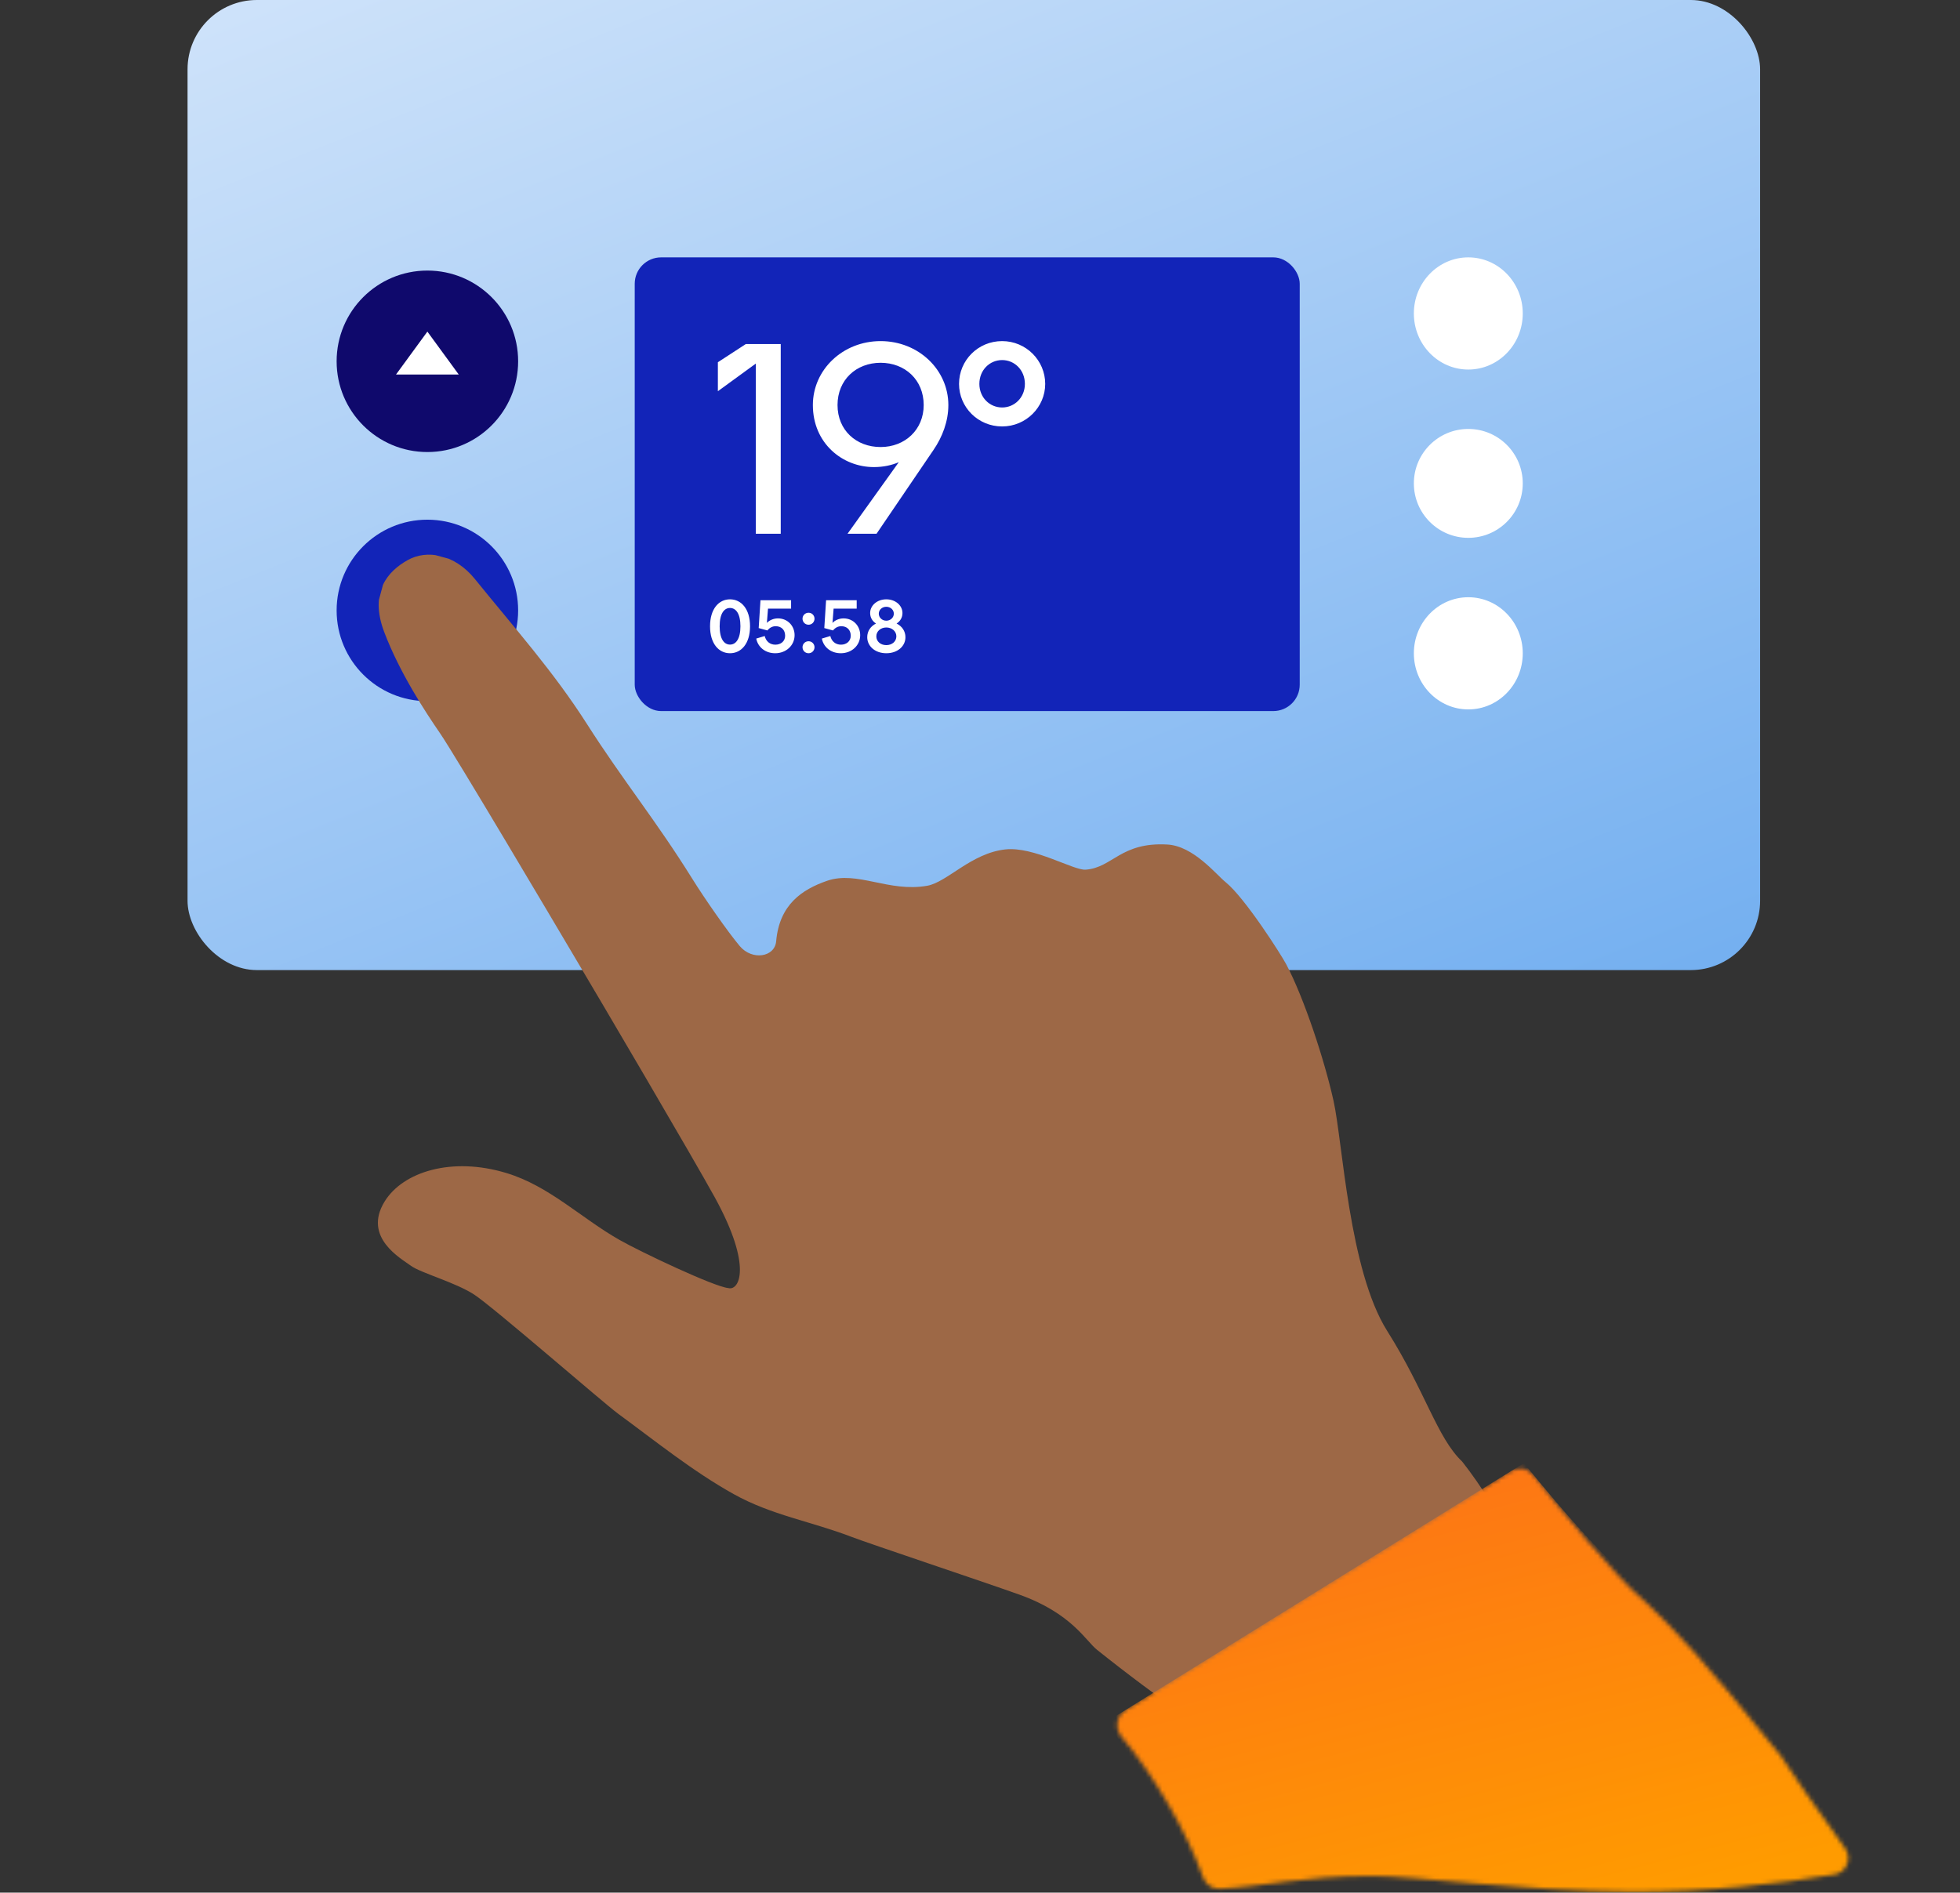
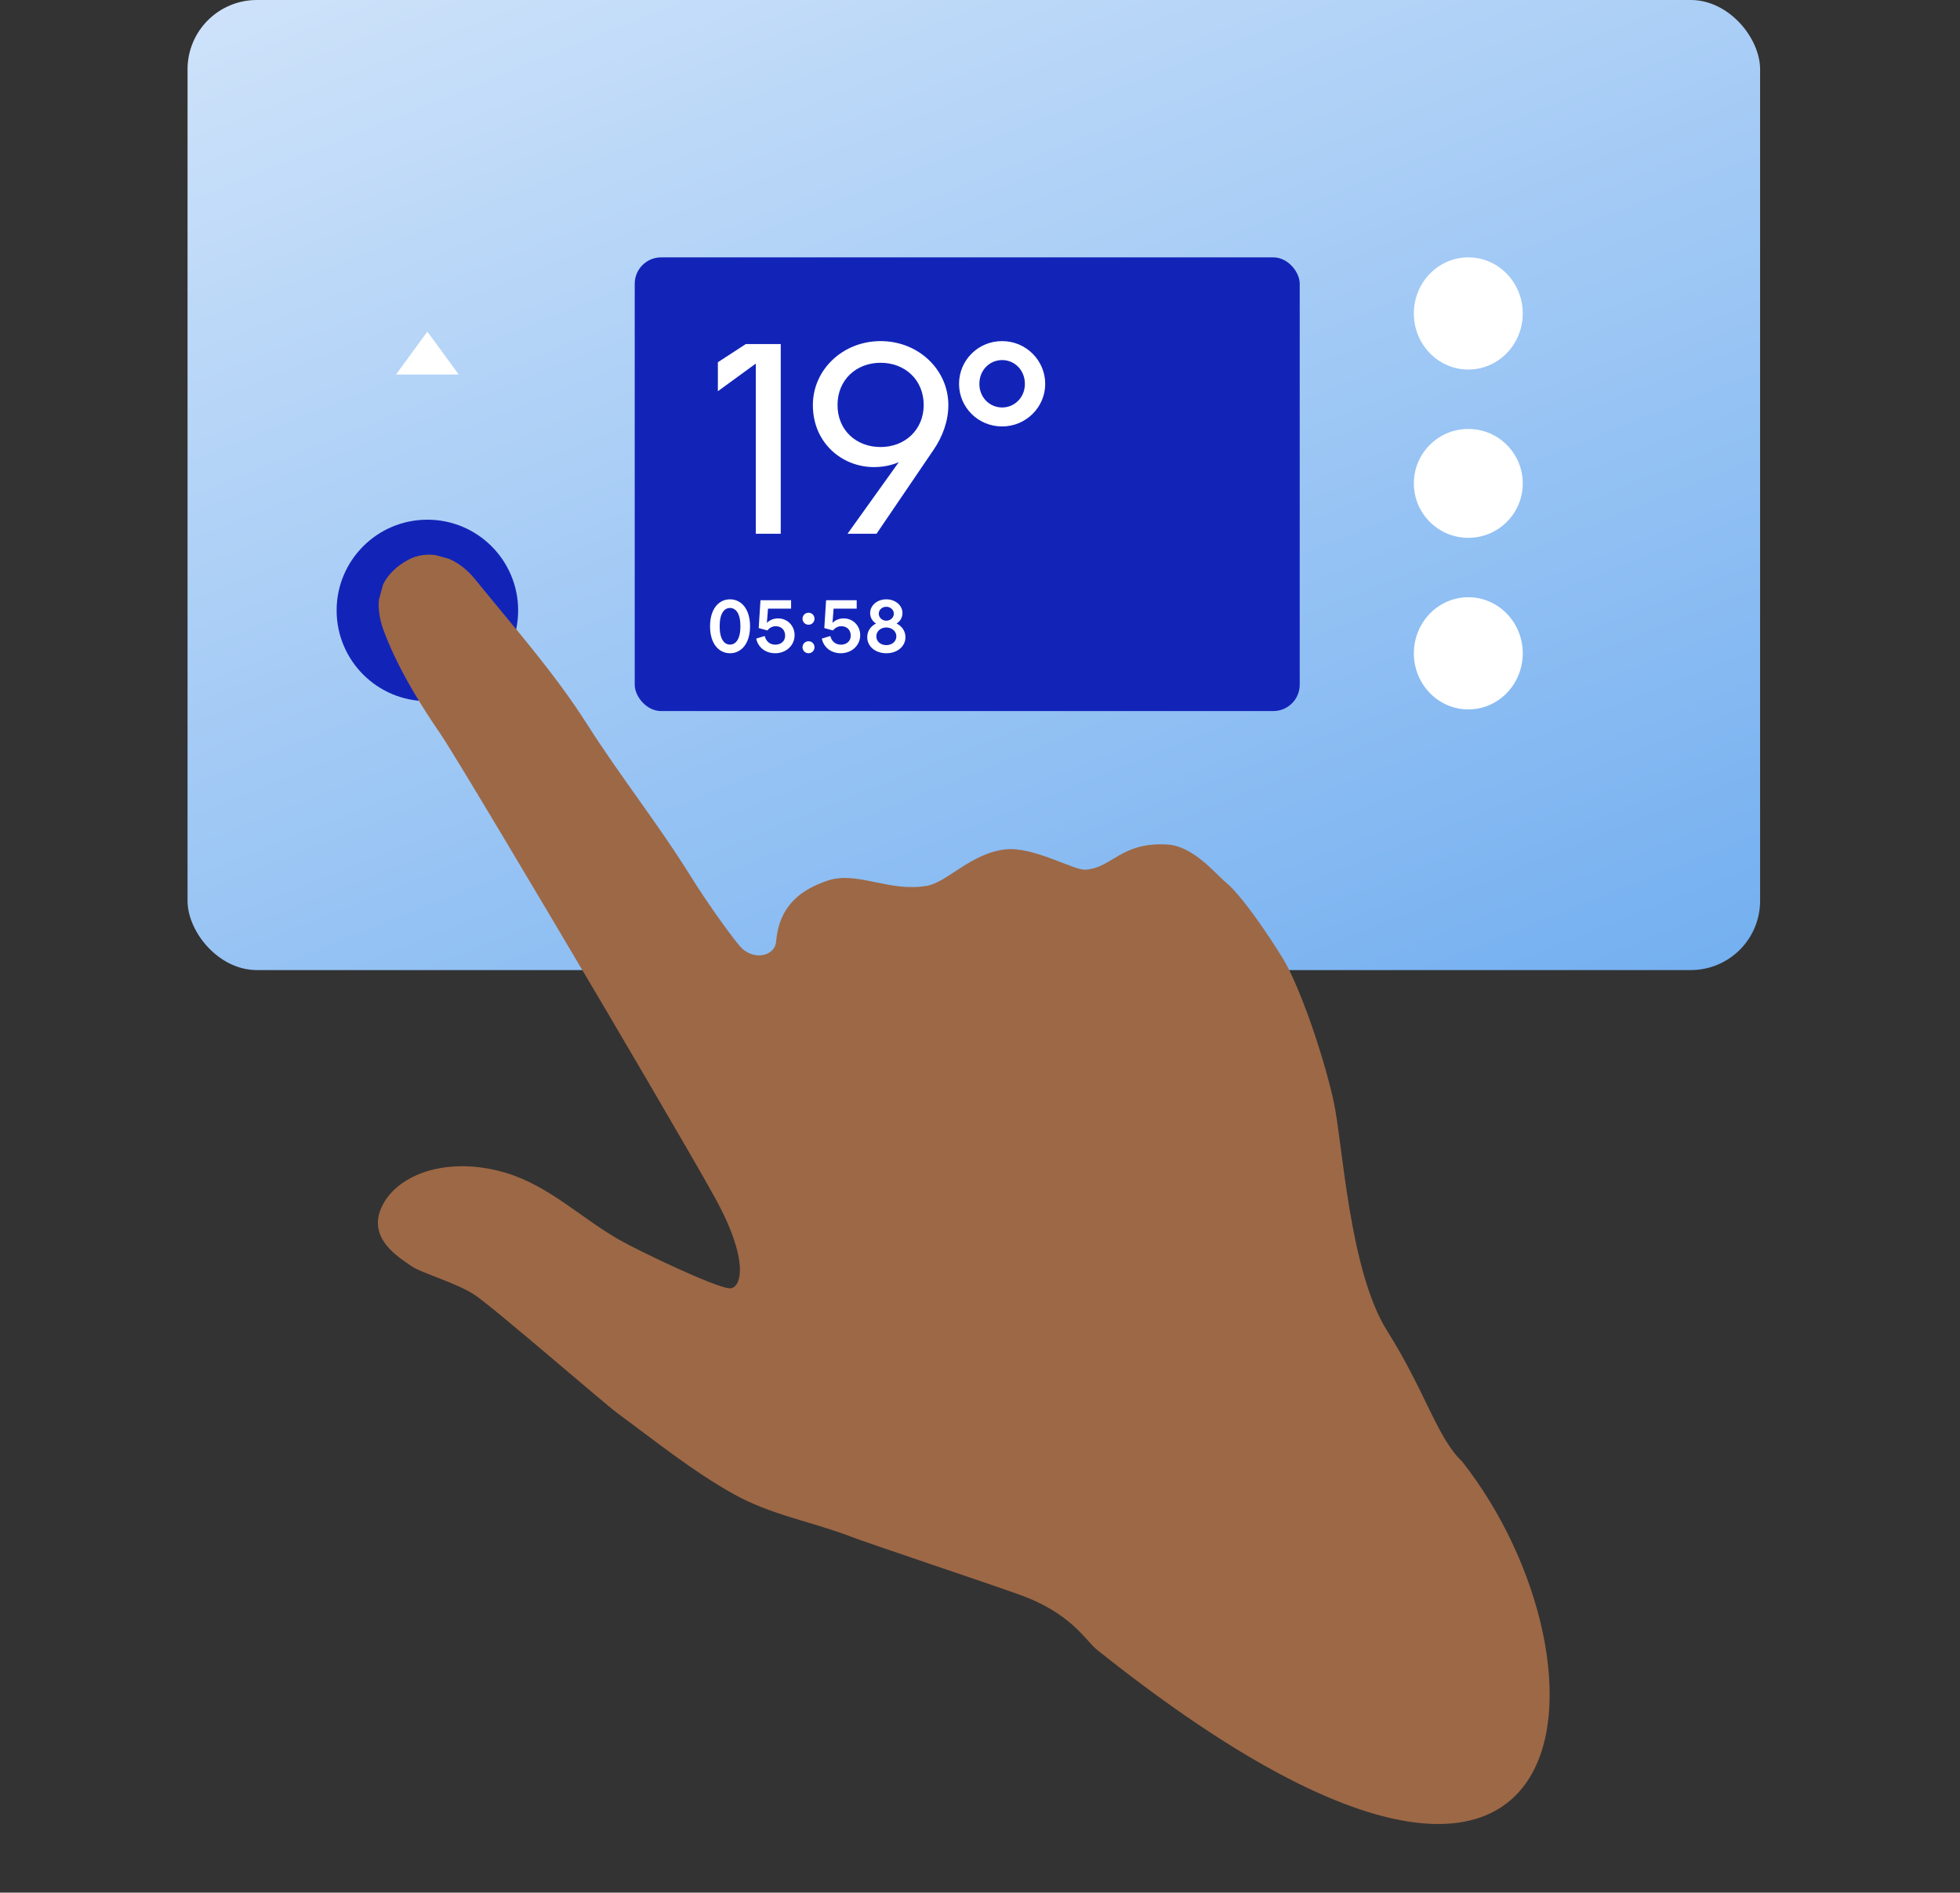
<svg xmlns="http://www.w3.org/2000/svg" viewBox="0 0 468 452" fill="none">
  <rect x="0" y="0" width="468" height="452" fill="#333333" stroke="none" />
  <rect x="44.782" width="375.488" height="231.676" rx="16.548" fill="url(#paint0_linear_24_4098)" />
-   <circle cx="102.049" cy="86.287" r="21.67" fill="#0F096C" />
  <ellipse cx="350.596" cy="74.861" rx="13.002" ry="13.396" fill="white" />
  <circle cx="350.596" cy="115.444" r="13.002" fill="white" />
  <ellipse cx="350.596" cy="156.027" rx="13.002" ry="13.396" fill="white" />
  <circle cx="102.049" cy="145.782" r="21.67" fill="#1224B8" />
-   <path d="M94.561 142.237H109.534L102.048 152.481L94.561 142.237Z" fill="#0F096C" />
  <path d="M94.561 89.44H109.534L102.048 79.195L94.561 89.44Z" fill="white" />
  <rect x="151.556" y="61.465" width="158.785" height="108.352" rx="6.304" fill="#1224B8" />
  <path d="M180.468 127.465V86.833L171.41 93.433V86.51L178.074 82.174H186.421V127.465H180.468ZM194.093 96.732C194.093 88.321 201.21 81.463 210.268 81.463C219.326 81.463 226.443 88.321 226.443 96.732C226.443 100.614 225.02 104.367 222.885 107.473L209.298 127.465H202.375L214.603 110.384C212.921 111.096 210.98 111.549 208.651 111.549C201.145 111.549 194.093 105.855 194.093 96.732ZM199.981 96.732C199.981 102.749 204.445 106.761 210.268 106.761C216.091 106.761 220.556 102.62 220.556 96.732C220.556 90.715 216.091 86.639 210.268 86.639C204.445 86.639 199.981 90.715 199.981 96.732ZM228.995 91.686C228.995 86.057 233.525 81.463 239.283 81.463C244.977 81.463 249.57 86.057 249.57 91.686C249.57 97.25 244.977 101.844 239.283 101.844C233.525 101.844 228.995 97.25 228.995 91.686ZM233.848 91.686C233.848 94.921 236.307 97.314 239.283 97.314C242.259 97.314 244.718 94.921 244.718 91.686C244.718 88.386 242.259 85.992 239.283 85.992C236.307 85.992 233.848 88.386 233.848 91.686Z" fill="white" />
  <path d="M169.542 149.57C169.542 145.426 171.623 143.132 174.308 143.132C176.994 143.132 179.092 145.426 179.092 149.57C179.092 153.713 176.994 156.007 174.308 156.007C171.623 156.007 169.542 153.713 169.542 149.57ZM171.836 149.57C171.836 152.628 172.921 153.944 174.308 153.944C175.695 153.944 176.798 152.628 176.798 149.57C176.798 146.511 175.695 145.195 174.308 145.195C172.921 145.195 171.836 146.511 171.836 149.57ZM180.57 152.504L182.597 151.899C182.9 153.18 183.86 153.962 185.141 153.962C186.403 153.962 187.47 153.18 187.47 151.828C187.47 150.423 186.563 149.552 185.212 149.552C184.465 149.552 183.771 149.89 183.238 150.565L181.157 149.996L181.584 143.345H188.893V145.355H183.38L183.113 148.769C183.718 148.111 184.731 147.684 185.745 147.684C188.11 147.684 189.729 149.516 189.729 151.686C189.729 154.176 187.666 156.007 185.105 156.007C182.74 156.007 180.979 154.567 180.57 152.504ZM191.623 147.756C191.623 146.991 192.228 146.333 193.064 146.333C193.882 146.333 194.486 146.991 194.486 147.756C194.486 148.538 193.882 149.196 193.064 149.196C192.228 149.196 191.623 148.538 191.623 147.756ZM191.623 154.567C191.623 153.802 192.228 153.144 193.064 153.144C193.882 153.144 194.486 153.802 194.486 154.567C194.486 155.349 193.882 156.007 193.064 156.007C192.228 156.007 191.623 155.349 191.623 154.567ZM196.235 152.504L198.263 151.899C198.565 153.18 199.525 153.962 200.806 153.962C202.068 153.962 203.136 153.18 203.136 151.828C203.136 150.423 202.229 149.552 200.877 149.552C200.13 149.552 199.436 149.89 198.903 150.565L196.822 149.996L197.249 143.345H204.558V145.355H199.045L198.778 148.769C199.383 148.111 200.397 147.684 201.41 147.684C203.776 147.684 205.394 149.516 205.394 151.686C205.394 154.176 203.331 156.007 200.77 156.007C198.405 156.007 196.644 154.567 196.235 152.504ZM207.075 152.184C207.075 150.708 207.893 149.552 209.174 148.911C208.267 148.342 207.769 147.435 207.769 146.404C207.769 144.626 209.405 143.132 211.628 143.132C213.851 143.132 215.487 144.626 215.487 146.404C215.487 147.435 214.989 148.342 214.082 148.911C215.362 149.552 216.198 150.708 216.198 152.184C216.198 154.318 214.331 156.007 211.628 156.007C208.942 156.007 207.075 154.318 207.075 152.184ZM209.832 146.564C209.832 147.471 210.614 148.236 211.628 148.236C212.641 148.236 213.424 147.471 213.424 146.564C213.424 145.639 212.641 144.91 211.628 144.91C210.614 144.91 209.832 145.639 209.832 146.564ZM209.245 151.97C209.245 153.197 210.258 154.069 211.628 154.069C212.997 154.069 214.029 153.197 214.029 151.97C214.029 150.725 212.926 149.854 211.628 149.854C210.329 149.854 209.245 150.725 209.245 151.97Z" fill="white" />
  <g clip-path="url(#clip0_24_4098)">
    <path d="M97.316 133.781C101.875 131.19 108.549 132.283 113.404 138.298C122.974 150.127 132.09 160.278 140.171 172.936C148.635 186.216 156.725 196.089 165.263 209.811C168.266 214.644 173.85 222.639 176.647 225.957C179.593 229.445 185.006 228.609 185.331 224.774C186.107 216.037 191.49 212.438 197.466 210.36C204.726 207.852 212.198 213.181 221.429 211.531C226.167 210.674 231.934 203.742 240.05 202.859C246.866 202.111 256.347 207.92 259.228 207.695C265.674 207.235 267.57 201.071 278.715 201.689C284.979 202.023 290.387 208.868 292.652 210.681C297.299 214.468 305.895 227.978 307.118 230.287C311.365 238.309 316.239 253.113 318.418 262.909C320.61 272.774 322.089 303.354 331.227 317.854C340.365 332.355 343.15 343.385 349.135 349.057C387.208 397.455 381.46 489.413 261.952 394.016C259.231 391.854 255.859 385.268 243.353 380.813C233.923 377.449 207.904 368.785 203.233 367.002C193.747 363.364 184.144 361.834 175.164 356.81C165.364 351.337 156.591 344.229 147.558 337.602C144.018 334.99 117.759 312.127 113.239 309.185C108.749 306.252 100.504 304.02 98.146 302.312C95.796 300.573 86.557 295.544 91.832 286.955C96.229 279.815 107.905 276.2 120.907 280.141C131.155 283.24 138.741 290.901 147.9 296.104C152.982 299.003 170.597 307.338 173.894 307.614C176.415 308.362 179.834 302.674 170.722 286.042C165.708 276.904 142.936 238.161 137.07 228.339C132.822 221.16 108.598 180.24 105.061 175.101C101.525 169.962 95.443 160.698 91.753 150.979C88.062 141.26 92.727 136.363 97.316 133.781Z" fill="#9D6846" />
    <mask id="mask0_24_4098" style="mask-type:alpha" maskUnits="userSpaceOnUse" x="266" y="350" width="176" height="102">
-       <path d="M360.831 351.311C362.567 350.235 364.827 350.626 366.098 352.225C371.656 359.219 386.22 377.239 392.843 382.513C399.878 389.254 406.02 395.426 425.169 419.272C426.921 421.998 434.37 432.935 440.523 441.343C442.273 443.735 440.979 447.167 438.057 447.667C425.566 449.807 407.305 451.928 389.007 451.804C363.471 451.63 337.864 448.038 327.773 448.038C310.751 448.038 301.416 450.617 291.16 451.071C289.382 451.15 287.827 449.964 287.237 448.286C283.485 437.628 275.349 423.703 267.833 414.821C266.161 412.845 266.515 409.77 268.715 408.406L360.831 351.311Z" fill="url(#paint1_linear_24_4098)" />
-     </mask>
+       </mask>
    <g mask="url(#mask0_24_4098)">
      <path d="M363.883 349.419C363.883 349.419 387.356 378.984 394.87 380.564C408.946 383.532 432.686 415.341 478.923 488.347C481.067 491.683 485.788 497.953 492.179 506.199C477.209 543.056 419.013 587.272 343.5 569.845C337.91 559.482 332.334 549.901 327.111 542.133C297.334 497.895 292.913 475.79 287.559 457.127C282.214 438.434 264.398 411.082 264.398 411.082L363.883 349.419Z" fill="url(#paint2_linear_24_4098)" />
    </g>
  </g>
  <defs>
    <linearGradient id="paint0_linear_24_4098" x1="45" y1="-1.66536e-06" x2="177.43" y2="329.494" gradientUnits="userSpaceOnUse">
      <stop stop-color="#CFE3FA" />
      <stop offset="1" stop-color="#73AFF0" />
    </linearGradient>
    <linearGradient id="paint1_linear_24_4098" x1="366.5" y1="350" x2="393.5" y2="453" gradientUnits="userSpaceOnUse">
      <stop stop-color="#FD7714" />
      <stop offset="1" stop-color="#FF9B00" />
    </linearGradient>
    <linearGradient id="paint2_linear_24_4098" x1="366.5" y1="350" x2="393.5" y2="453" gradientUnits="userSpaceOnUse">
      <stop stop-color="#FD7714" />
      <stop offset="1" stop-color="#FF9B00" />
    </linearGradient>
    <clipPath id="clip0_24_4098">
      <rect width="482.746" height="359.594" fill="white" transform="matrix(-0.965 -0.261 -0.261 0.965 559.937 255.9)" />
    </clipPath>
  </defs>
</svg>